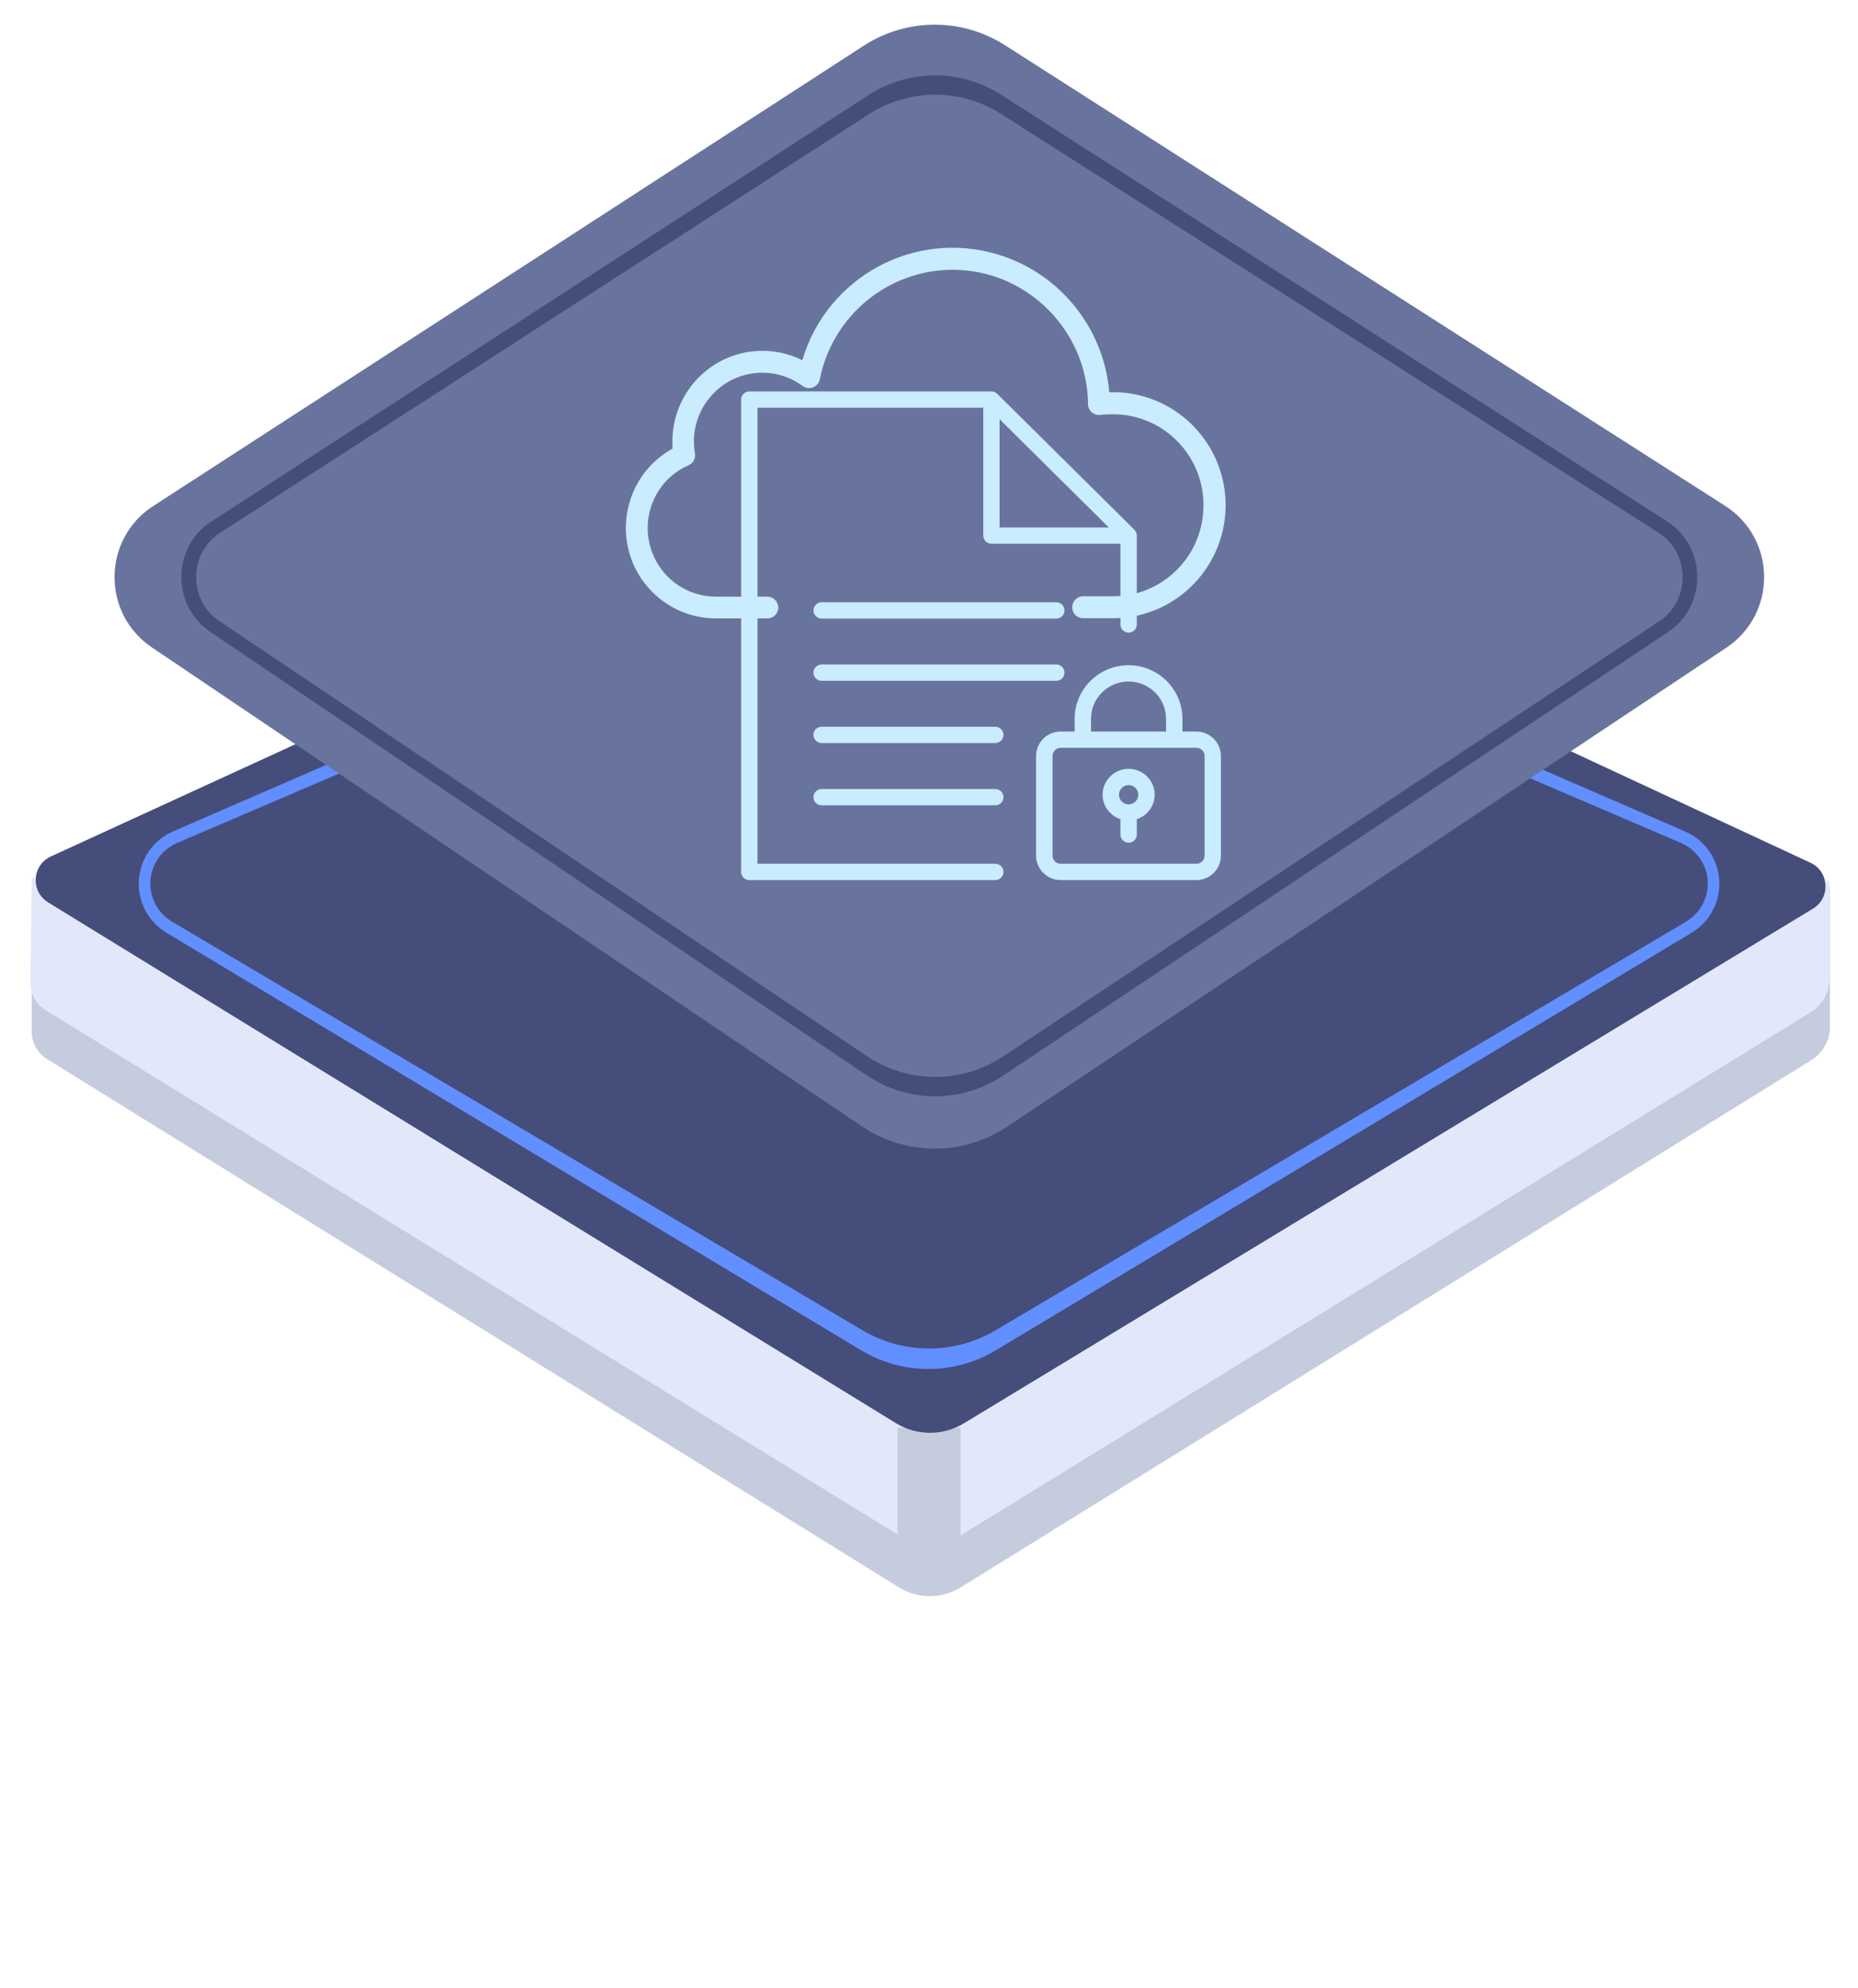
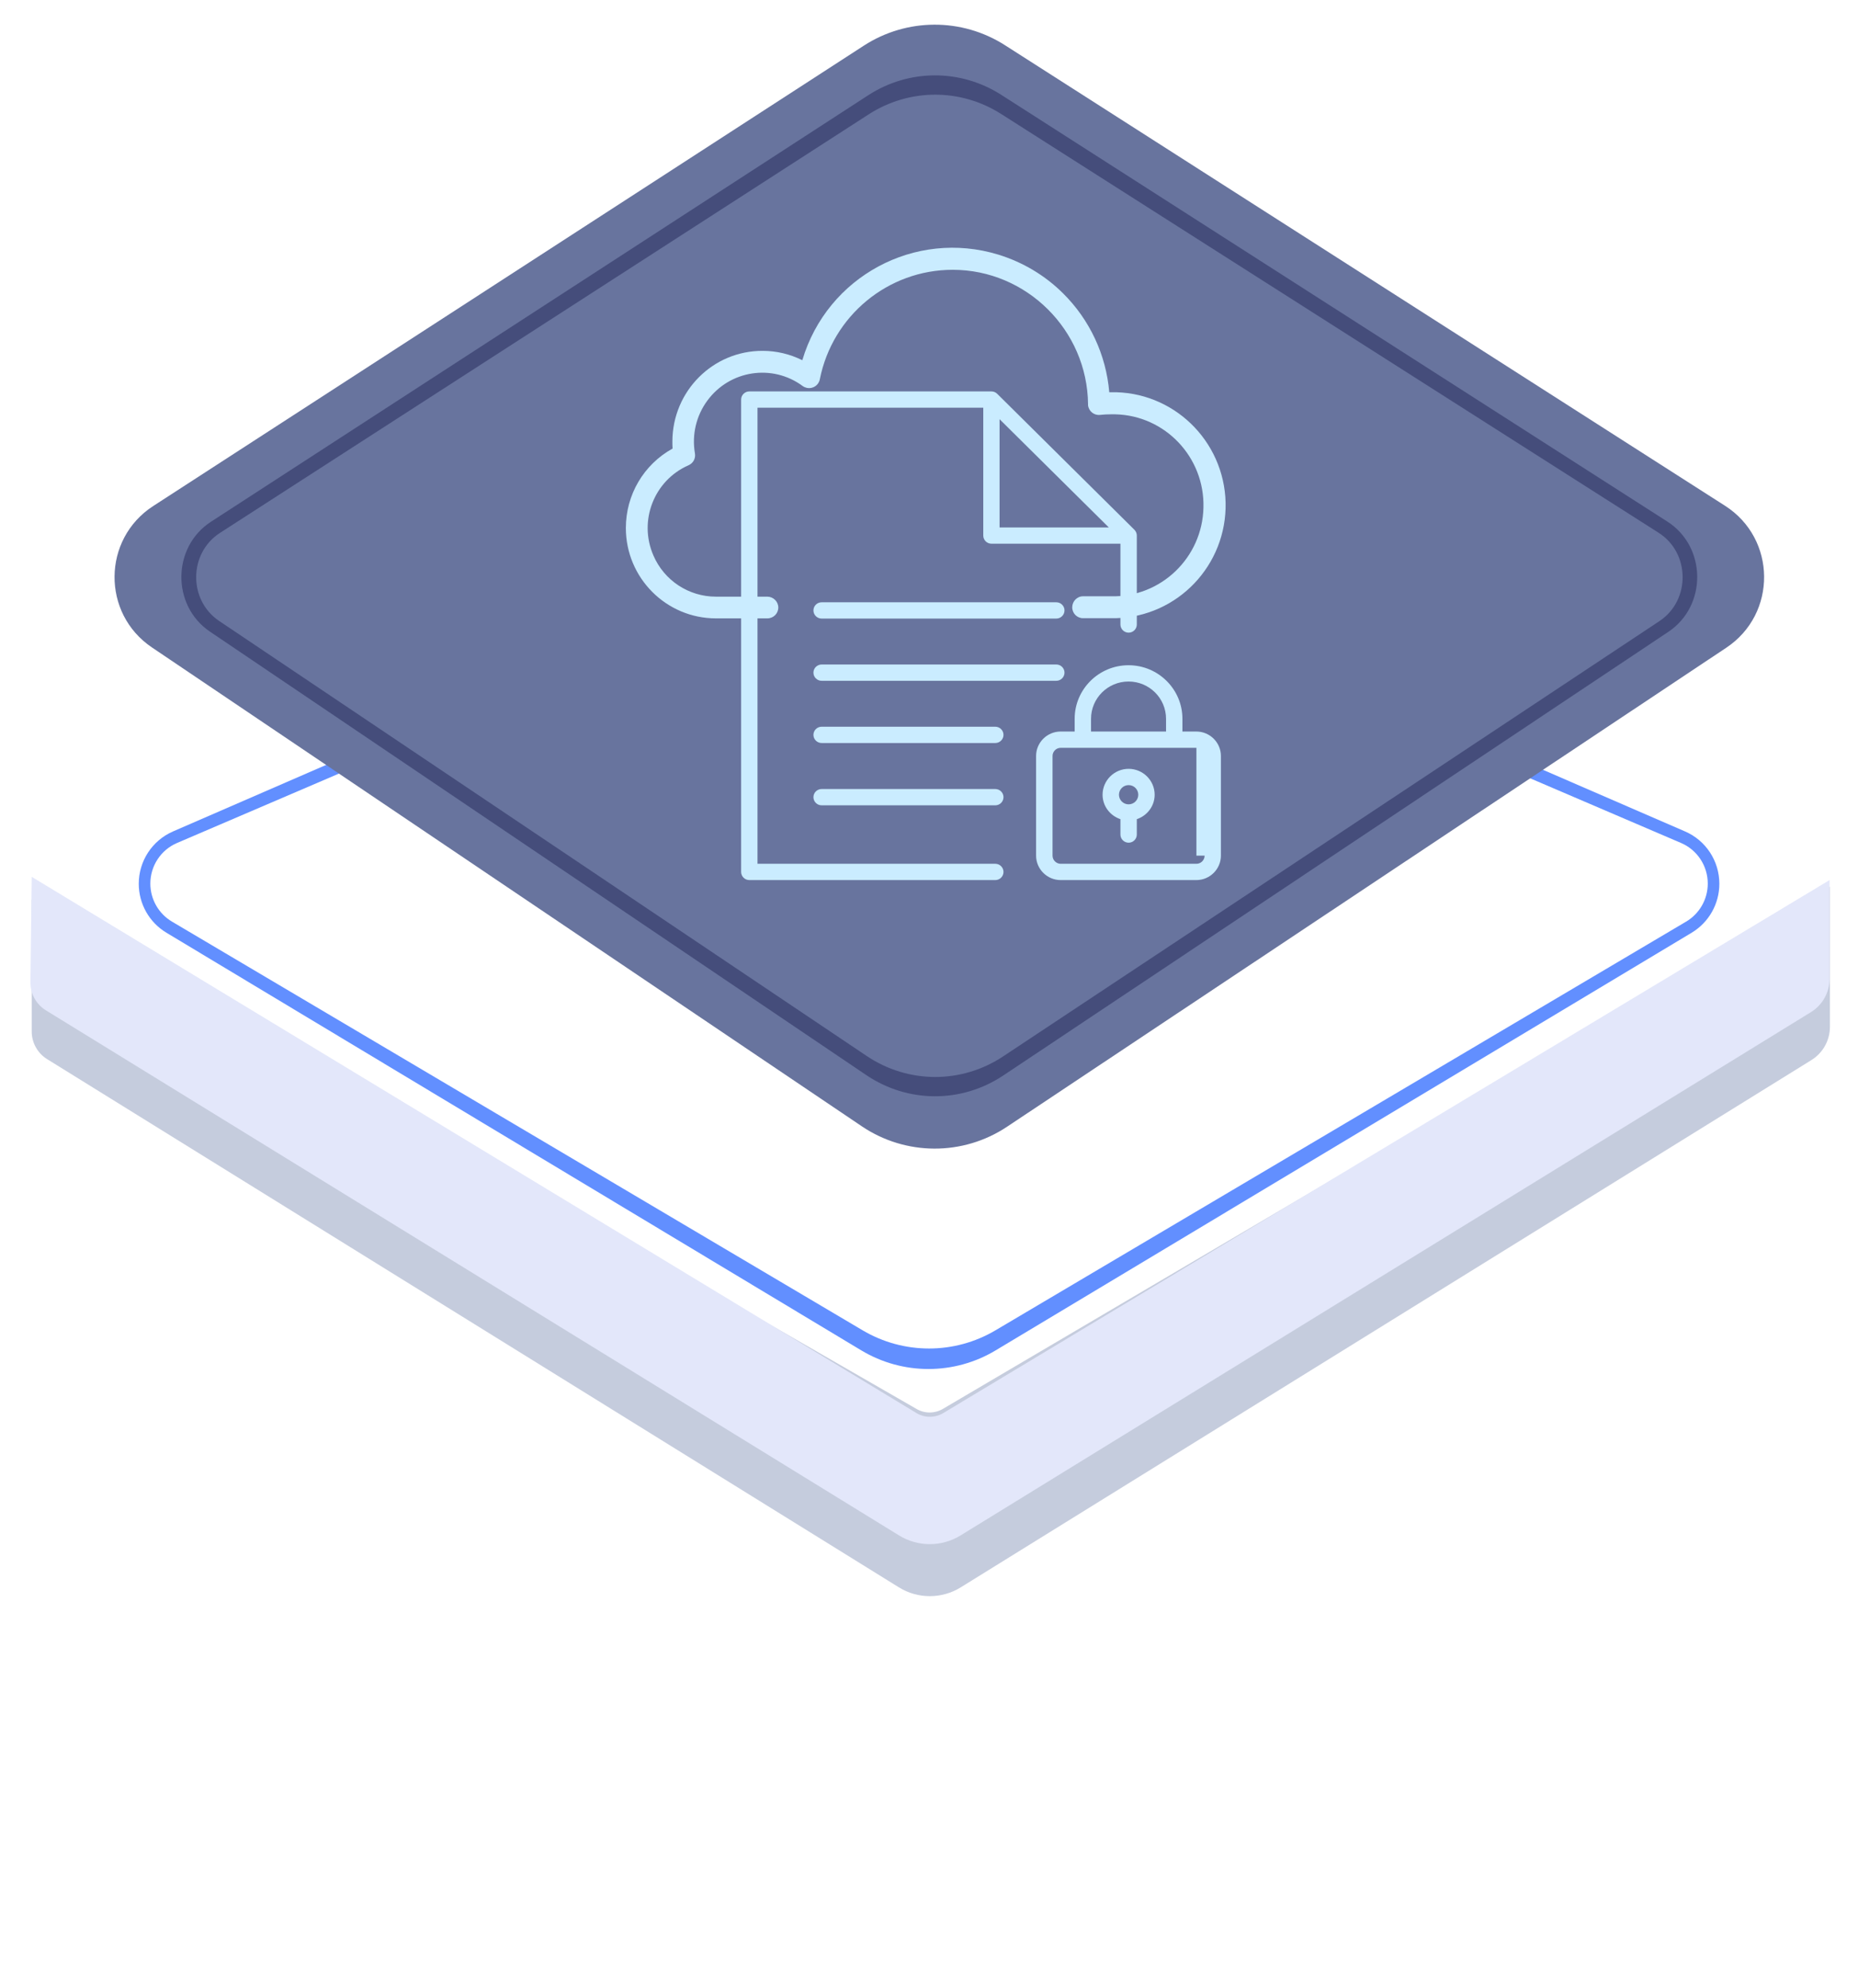
<svg xmlns="http://www.w3.org/2000/svg" width="285" height="305" viewBox="0 0 285 305" fill="none">
  <path d="M4.864 158.217V138L140.606 216.137C141.853 216.855 143.39 216.847 144.631 216.117L280.694 136V157.511C280.694 159.587 279.62 161.516 277.855 162.61L147.367 243.493C144.461 245.294 140.787 245.293 137.882 243.492L7.229 162.467C5.758 161.555 4.864 159.948 4.864 158.217Z" fill="#C5CCDD" />
  <path d="M4.667 150.667L4.864 134.5L140.559 216.748C141.829 217.518 143.421 217.521 144.693 216.755L280.636 135V150.147C280.636 152.231 279.555 154.165 277.781 155.257L147.341 235.53C144.448 237.31 140.8 237.31 137.907 235.529L7.046 154.985C5.549 154.064 4.646 152.424 4.667 150.667Z" fill="#E3E7FA" />
-   <rect x="137.679" y="219" width="9.659" height="23" fill="#C5CCDD" />
-   <path d="M138.424 71.427C141.089 70.205 144.155 70.213 146.813 71.449L277.703 132.338C280.604 133.688 280.826 137.727 278.09 139.386L147.842 218.337C144.638 220.279 140.617 220.267 137.424 218.306L7.381 138.42C4.656 136.746 4.9 132.71 7.806 131.376L138.424 71.427Z" fill="#454D7B" />
  <path fill-rule="evenodd" clip-rule="evenodd" d="M25.52 143.07L132.108 207.138C138.452 210.951 146.368 210.954 152.714 207.146L259.494 143.068C262.123 141.49 263.732 138.641 263.732 135.566C263.732 132.079 261.669 128.926 258.481 127.543L150.375 80.652C145.292 78.448 139.527 78.449 134.445 80.657L26.535 127.54C23.348 128.925 21.284 132.079 21.284 135.567C21.284 138.642 22.893 141.491 25.52 143.07ZM26.38 141.371L132.317 204.064C138.606 207.786 146.411 207.786 152.7 204.064L258.637 141.371C260.694 140.153 261.956 137.935 261.956 135.537C261.956 132.825 260.345 130.375 257.861 129.31L150.388 83.25C145.354 81.093 139.663 81.093 134.629 83.25L27.156 129.31C24.672 130.375 23.061 132.825 23.061 135.537C23.061 137.935 24.323 140.153 26.38 141.371Z" fill="#628FFF" />
  <path d="M132.506 7.001C139.087 2.737 147.552 2.712 154.157 6.937L264.604 77.582C272.51 82.639 272.616 94.151 264.805 99.353L154.469 172.838C147.719 177.333 138.921 177.307 132.198 172.772L23.3 99.31C15.575 94.098 15.681 82.689 23.502 77.622L132.506 7.001Z" fill="#68749E" />
  <path fill-rule="evenodd" clip-rule="evenodd" d="M153.595 14.555C147.331 10.542 139.409 10.566 133.168 14.616L32.351 80.04C26.378 83.917 26.298 92.898 32.202 96.887L132.872 164.91C139.254 169.223 147.488 169.248 153.894 164.974L255.91 96.92C261.877 92.939 261.797 83.878 255.761 80.01L153.595 14.555ZM153.577 17.49C147.334 13.513 139.456 13.537 133.235 17.55L33.732 81.751C28.931 84.849 28.867 92.062 33.613 95.251L132.939 161.98C139.301 166.254 147.49 166.279 153.876 162.043L254.54 95.277C259.337 92.095 259.273 84.817 254.421 81.727L153.577 17.49Z" fill="#454D7B" />
  <path d="M116.195 132.501V62.541H150.825V82.155C150.825 82.842 151.39 83.404 152.081 83.404H171.864V95.797C171.864 96.485 172.429 97.047 173.12 97.047C173.811 97.047 174.376 96.485 174.376 95.797V82.155C174.376 81.818 174.238 81.506 174.012 81.268L152.96 60.405C152.721 60.168 152.407 60.043 152.068 60.043H114.939C114.248 60.043 113.683 60.605 113.683 61.292V133.751C113.683 134.438 114.248 135 114.939 135H152.671C153.362 135 153.927 134.438 153.927 133.751C153.927 133.064 153.362 132.501 152.671 132.501H116.195ZM153.324 64.303L170.08 80.906H153.324V64.303Z" fill="#CAECFF" />
-   <path d="M183.52 112.213H181.372V110.264C181.372 105.729 177.667 102.044 173.107 102.044C168.548 102.044 164.842 105.729 164.842 110.264V112.213H162.694C160.622 112.213 158.926 113.9 158.926 115.961V131.252C158.926 133.313 160.622 135 162.694 135H183.507C185.58 135 187.276 133.313 187.276 131.252V115.961C187.276 113.9 185.58 112.213 183.507 112.213H183.52ZM167.354 110.264C167.354 107.103 169.929 104.542 173.107 104.542C176.285 104.542 178.86 107.103 178.86 110.264V112.213H167.354V110.264ZM184.776 131.252C184.776 131.939 184.211 132.501 183.52 132.501H162.707C162.016 132.501 161.451 131.939 161.451 131.252V115.961C161.451 115.274 162.016 114.712 162.707 114.712H183.52C184.211 114.712 184.776 115.274 184.776 115.961V131.252Z" fill="#CAECFF" />
+   <path d="M183.52 112.213H181.372V110.264C181.372 105.729 177.667 102.044 173.107 102.044C168.548 102.044 164.842 105.729 164.842 110.264V112.213H162.694C160.622 112.213 158.926 113.9 158.926 115.961V131.252C158.926 133.313 160.622 135 162.694 135H183.507C185.58 135 187.276 133.313 187.276 131.252V115.961C187.276 113.9 185.58 112.213 183.507 112.213H183.52ZM167.354 110.264C167.354 107.103 169.929 104.542 173.107 104.542C176.285 104.542 178.86 107.103 178.86 110.264V112.213H167.354V110.264ZM184.776 131.252C184.776 131.939 184.211 132.501 183.52 132.501H162.707C162.016 132.501 161.451 131.939 161.451 131.252V115.961C161.451 115.274 162.016 114.712 162.707 114.712H183.52V131.252Z" fill="#CAECFF" />
  <path d="M173.12 117.935C170.922 117.935 169.125 119.721 169.125 121.907C169.125 123.656 170.281 125.131 171.864 125.655V128.016C171.864 128.704 172.429 129.266 173.12 129.266C173.811 129.266 174.376 128.704 174.376 128.016V125.655C175.958 125.131 177.114 123.656 177.114 121.907C177.114 119.721 175.318 117.935 173.12 117.935ZM173.12 123.382C172.303 123.382 171.638 122.72 171.638 121.907C171.638 121.095 172.303 120.433 173.12 120.433C173.936 120.433 174.602 121.095 174.602 121.907C174.602 122.72 173.936 123.382 173.12 123.382Z" fill="#CAECFF" />
  <path d="M162.029 92.387H126.03C125.339 92.387 124.774 92.949 124.774 93.636C124.774 94.323 125.339 94.885 126.03 94.885H162.029C162.72 94.885 163.285 94.323 163.285 93.636C163.285 92.949 162.72 92.387 162.029 92.387Z" fill="#CAECFF" />
  <path d="M162.029 101.931H126.03C125.339 101.931 124.774 102.494 124.774 103.181C124.774 103.868 125.339 104.43 126.03 104.43H162.029C162.72 104.43 163.285 103.868 163.285 103.181C163.285 102.494 162.72 101.931 162.029 101.931Z" fill="#CAECFF" />
  <path d="M126.03 111.476C125.339 111.476 124.774 112.038 124.774 112.725C124.774 113.412 125.339 113.975 126.03 113.975H152.671C153.362 113.975 153.927 113.412 153.927 112.725C153.927 112.038 153.362 111.476 152.671 111.476H126.03Z" fill="#CAECFF" />
  <path d="M126.03 121.033C125.339 121.033 124.774 121.595 124.774 122.282C124.774 122.969 125.339 123.532 126.03 123.532H152.671C153.362 123.532 153.927 122.969 153.927 122.282C153.927 121.595 153.362 121.033 152.671 121.033H126.03Z" fill="#CAECFF" />
  <path d="M170.379 94.828H166.125C165.211 94.828 164.469 94.081 164.469 93.162C164.469 92.243 165.211 91.468 166.125 91.468H170.379C178.06 91.669 184.427 85.552 184.598 77.856C184.798 70.131 178.717 63.727 171.064 63.554C170.836 63.554 170.608 63.554 170.379 63.554C169.837 63.554 169.294 63.583 168.752 63.641C167.838 63.755 167.01 63.095 166.896 62.176C166.896 62.118 166.896 62.061 166.896 62.004C166.782 50.632 157.445 41.385 146.138 41.385C136.23 41.385 127.693 48.42 125.752 58.184C125.58 59.103 124.695 59.678 123.782 59.505C123.553 59.448 123.325 59.362 123.125 59.218C118.471 55.772 111.904 56.777 108.477 61.487C106.793 63.784 106.108 66.685 106.593 69.528C106.736 70.303 106.336 71.05 105.622 71.365C100.311 73.692 97.913 79.895 100.226 85.207C101.882 89.055 105.651 91.525 109.819 91.525H117.7C118.614 91.525 119.384 92.272 119.384 93.191C119.384 94.11 118.642 94.856 117.7 94.856H109.819C102.196 94.856 96 88.653 96 80.986C96 75.903 98.741 71.251 103.167 68.81C103.138 68.436 103.138 68.063 103.138 67.69C103.167 59.993 109.363 53.791 116.986 53.819C119.099 53.819 121.155 54.307 123.068 55.255C126.894 42.39 140.371 35.153 153.134 39.059C156.874 40.207 160.3 42.246 163.07 45.003C167.153 49.052 169.665 54.422 170.151 60.166H170.379C179.887 59.965 187.768 67.546 187.996 77.109C188.196 86.672 180.658 94.598 171.15 94.828C170.865 94.828 170.636 94.828 170.379 94.828Z" fill="#CAECFF" />
</svg>